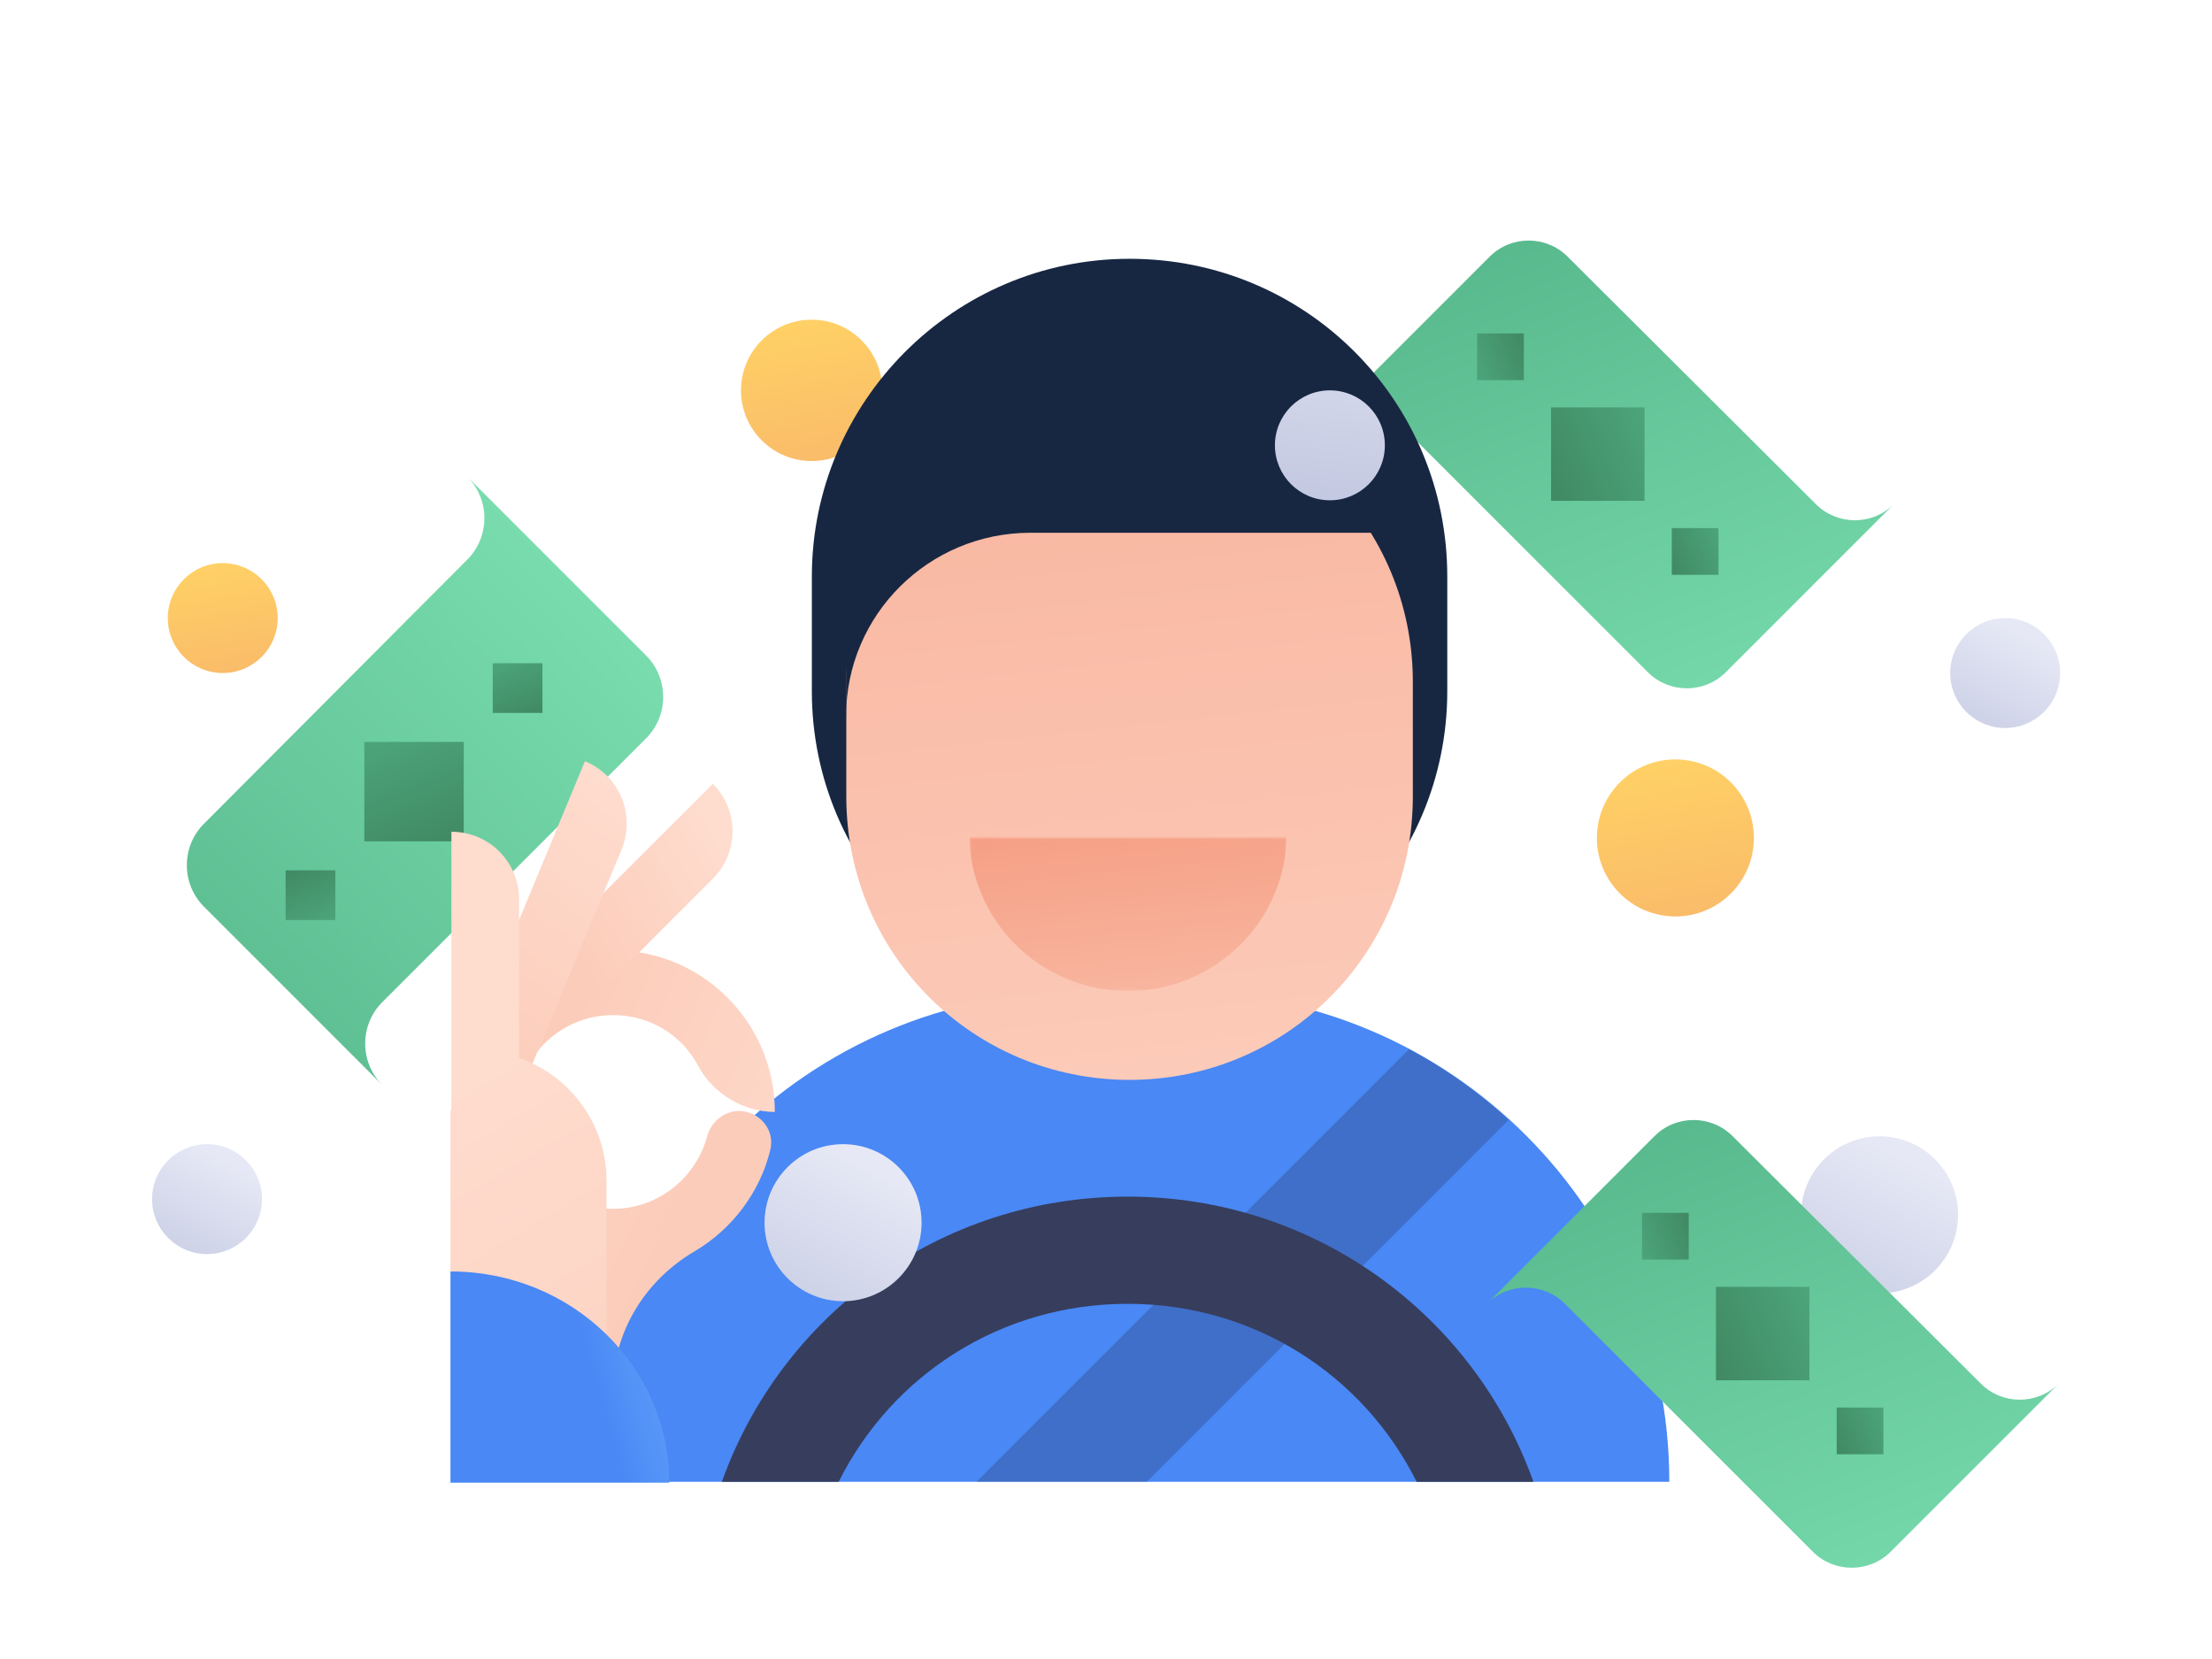
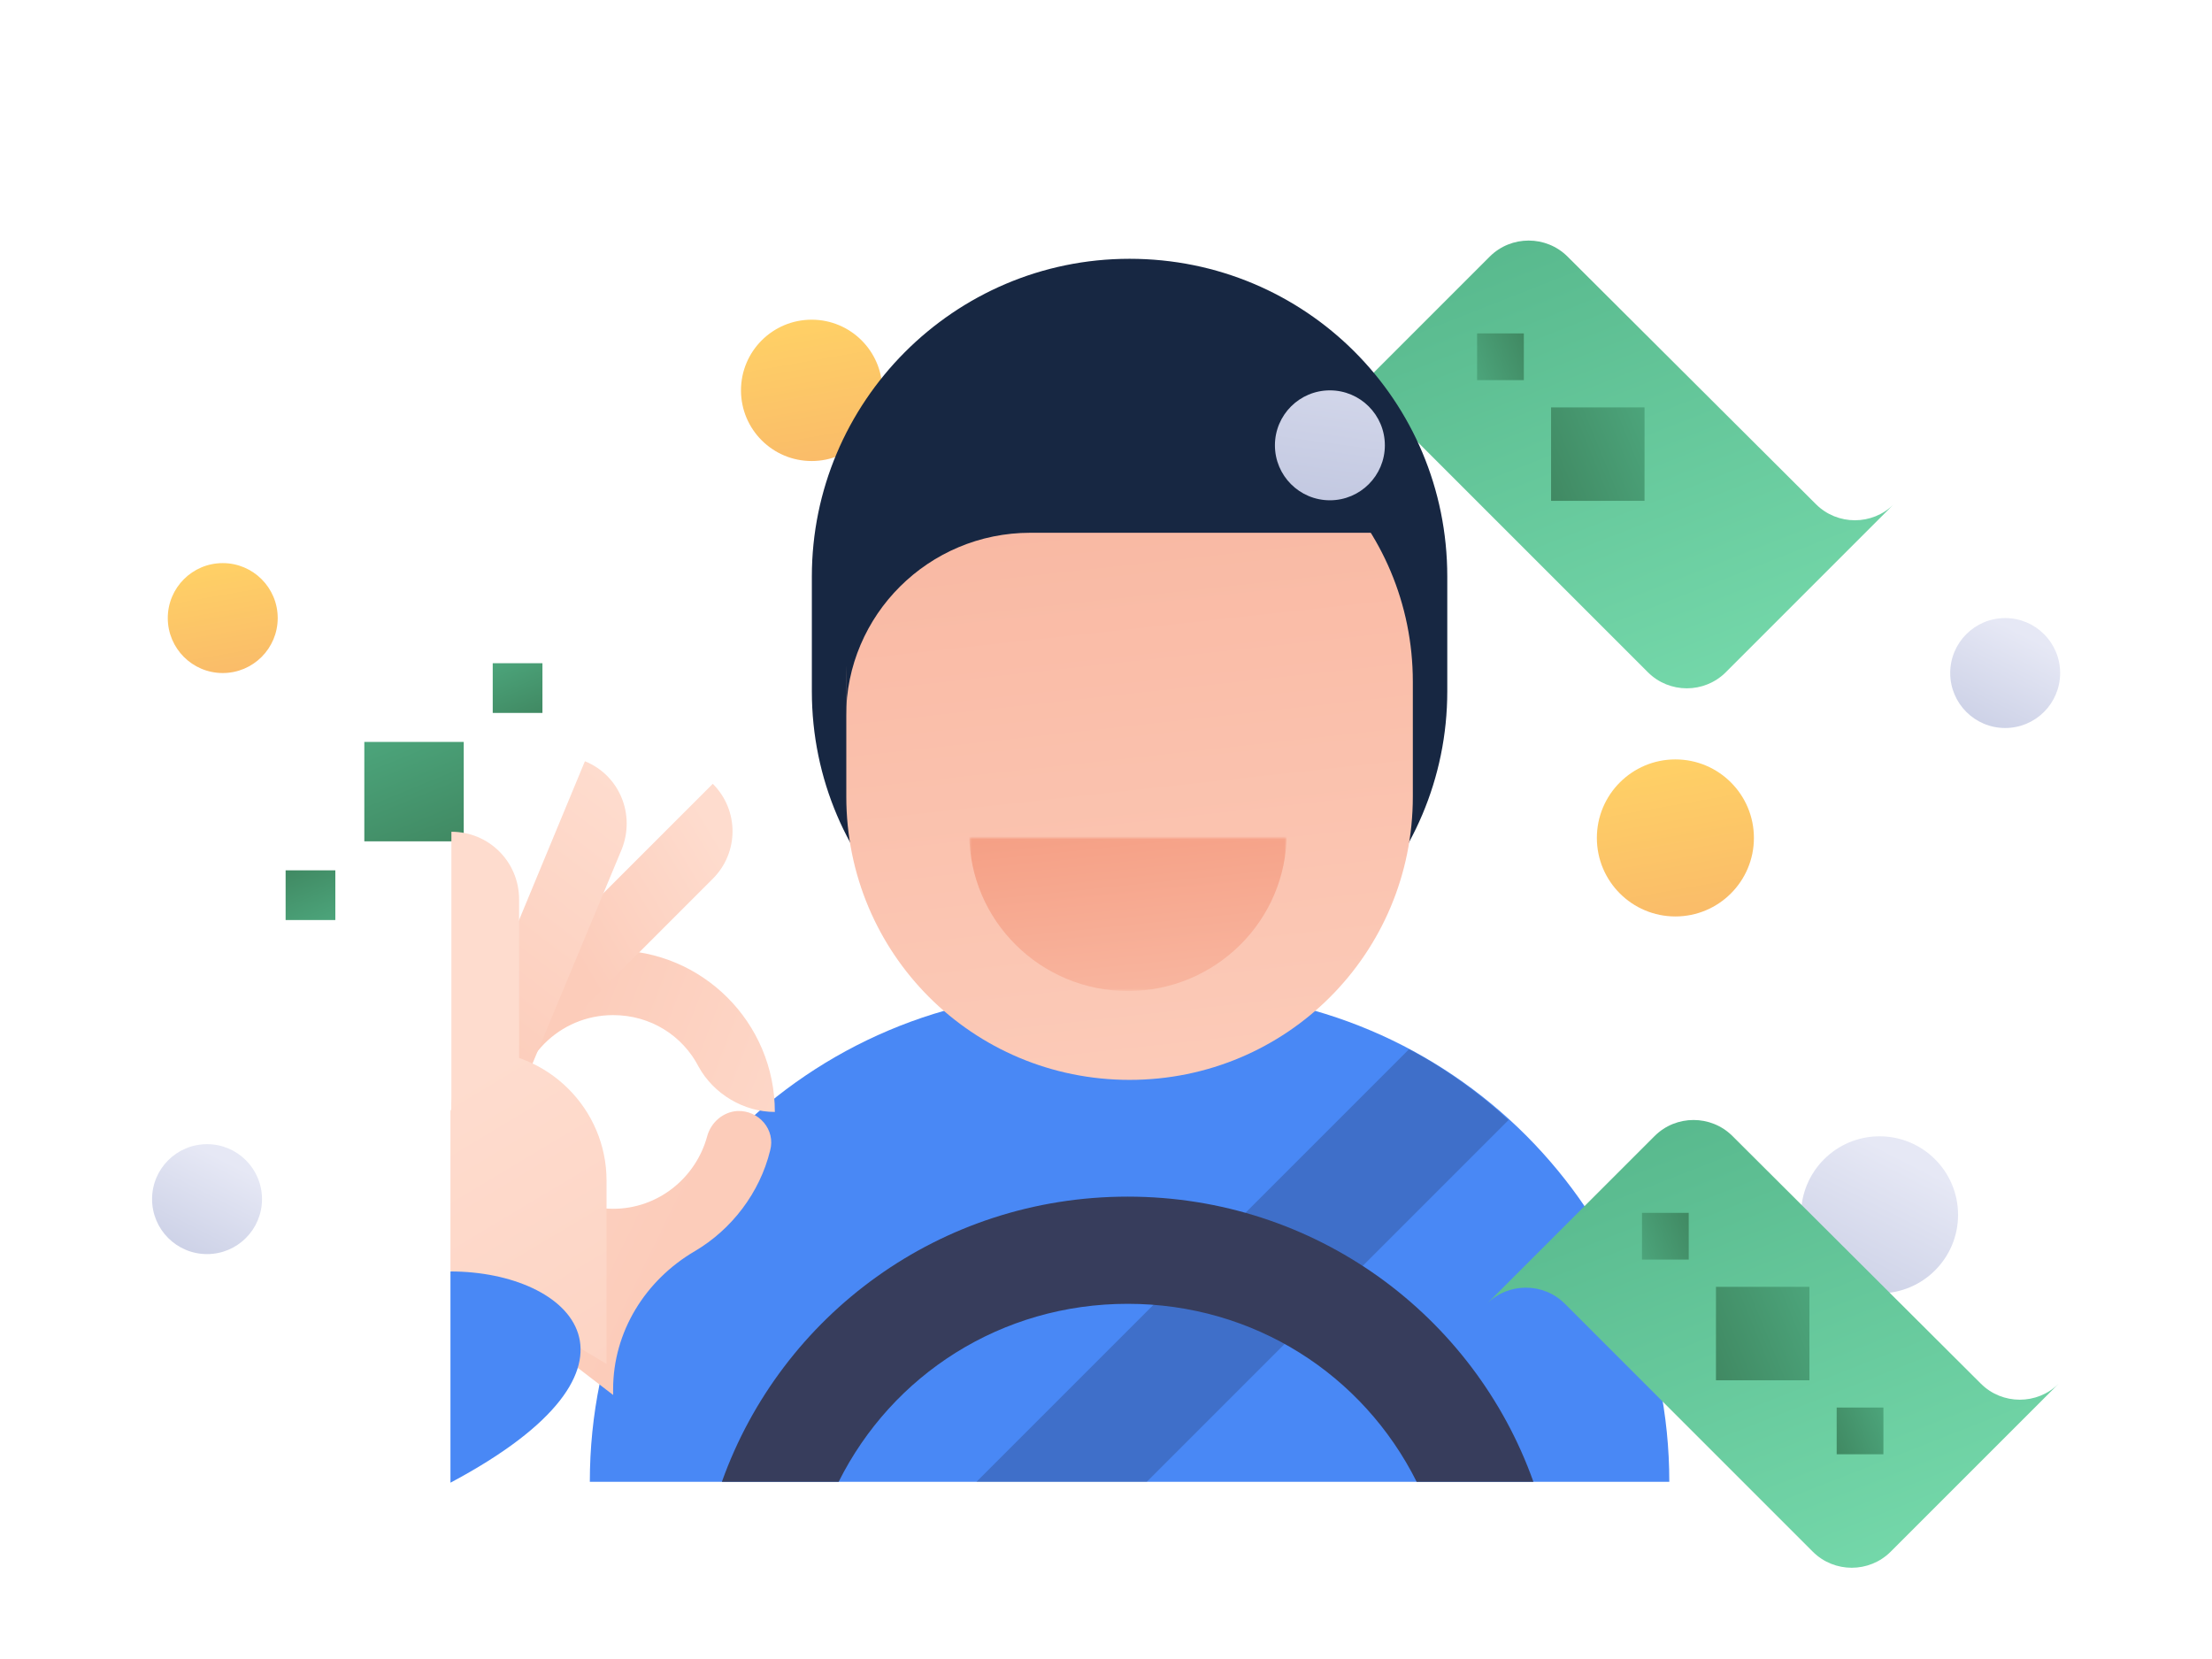
<svg xmlns="http://www.w3.org/2000/svg" width="800" height="600" viewBox="0 0 800 600" fill="none">
  <path d="M293.546 166.737C307.661 166.737 319.104 155.294 319.104 141.179C319.104 127.063 307.661 115.62 293.546 115.62C279.43 115.62 267.987 127.063 267.987 141.179C267.987 155.294 279.43 166.737 293.546 166.737Z" fill="url(#paint0_linear)" />
  <path d="M670.844 196.435L624.149 243.13C616.403 250.876 603.73 250.876 595.984 243.13L506.3 153.446C498.555 145.701 485.88 145.701 478.135 153.446L492.218 139.364L538.772 92.809C546.518 85.064 559.191 85.064 566.937 92.809L656.762 182.352C664.507 190.098 677.182 190.098 684.927 182.352L670.844 196.435Z" fill="url(#paint1_linear)" />
  <path d="M594.767 181.136H560.97V147.339H594.767V181.136Z" fill="url(#paint2_linear)" />
-   <path d="M621.524 207.893H604.625V190.994H621.524V207.893Z" fill="url(#paint3_linear)" />
  <path d="M534.212 120.581H551.111V137.48H534.212V120.581Z" fill="url(#paint4_linear)" />
  <path d="M408.522 93.595C344.84 93.595 293.616 145.51 293.616 208.501V250.034C293.616 313.717 345.531 364.94 408.522 364.94C472.206 364.94 523.428 313.025 523.428 250.034V208.501C523.428 144.819 472.206 93.595 408.522 93.595Z" fill="#172742" />
  <path d="M426.519 358.71H408.522H390.525C292.231 358.71 213.321 438.314 213.321 535.915H603.725C603.725 438.314 524.813 358.71 426.519 358.71Z" fill="#4988F5" />
  <path d="M408.524 144.125C465.284 144.125 510.97 189.811 510.97 246.572V288.104C510.97 344.866 465.284 390.551 408.524 390.551C351.762 390.551 306.076 344.866 306.076 288.104V246.572C306.076 189.811 351.762 144.125 408.524 144.125Z" fill="url(#paint5_linear)" />
  <path opacity="0.24" d="M509.585 379.476C522.737 386.398 535.198 395.397 545.581 405.087L414.753 535.915H353.146L509.585 379.476Z" fill="#212240" />
  <path d="M512.354 535.915C492.972 497.152 453.515 471.541 407.831 471.541C362.144 471.541 322.689 497.152 303.308 535.915H261.082C282.541 475.693 339.994 432.777 407.831 432.777C475.666 432.777 533.119 475.693 554.578 535.915H512.354Z" fill="#373D5C" />
  <path d="M499 191.99L474.701 120.836L378.895 116L306 170.575V259C306 222.386 335.852 192.681 372.647 192.681H499V191.99Z" fill="#172742" />
-   <path d="M183.989 187.399L233.663 237.072C241.903 245.312 241.903 258.794 233.663 267.034L138.258 362.439C130.018 370.679 130.018 384.163 138.257 392.401L123.276 377.421L73.753 327.896C65.513 319.656 65.513 306.174 73.753 297.934L169.008 202.379C177.248 194.139 177.248 180.657 169.008 172.417L183.989 187.399Z" fill="url(#paint6_linear)" />
  <path d="M167.716 268.326V304.281H131.761V268.326H167.716Z" fill="url(#paint7_linear)" />
  <path d="M196.179 239.862V257.84H178.202V239.862H196.179Z" fill="url(#paint8_linear)" />
  <path d="M103.299 332.744V314.768H121.276V332.744H103.299Z" fill="url(#paint9_linear)" />
  <path d="M280.233 402.151C280.233 369.846 254.048 343.662 221.743 343.662C189.439 343.662 163.254 369.846 163.254 402.151H186.718C186.718 382.769 202.36 367.126 221.743 367.126C235.345 367.126 246.908 374.607 252.689 385.829C258.13 395.69 269.011 402.151 280.233 402.151Z" fill="url(#paint10_linear)" />
  <path d="M186.718 402.149C186.718 421.533 202.36 437.176 221.743 437.176C238.066 437.176 251.668 425.954 255.749 410.991C257.11 405.89 261.529 402.149 266.631 401.81C274.452 401.47 280.572 408.61 278.532 416.092C274.791 431.394 264.59 444.657 251.328 452.478C233.305 463.019 221.743 481.722 221.743 502.466V504.506L163.254 459.618V401.81H186.718V402.149Z" fill="url(#paint11_linear)" />
  <path d="M203.721 371.888L197.26 378.349L257.789 317.82C267.31 308.297 267.31 292.995 257.789 283.474L182.978 358.286" fill="url(#paint12_linear)" />
  <path d="M191.818 386.509L224.804 307.277C229.904 294.694 224.123 280.412 211.542 275.312L171.075 372.906" fill="url(#paint13_linear)" />
  <path d="M187.738 411.672V435.136V325.298C187.738 311.697 176.856 300.814 163.254 300.814V401.811" fill="#FEDCCE" />
  <path d="M219.363 493.285V426.975C219.363 401.132 198.28 380.048 172.435 380.048L162.914 401.811V459.621L219.363 493.285Z" fill="url(#paint14_linear)" />
-   <path d="M162.914 536.232H242.036C242.036 494.16 206.871 459.838 162.914 459.838V536.232Z" fill="url(#paint15_linear)" />
-   <path d="M304.905 470.599C320.589 470.599 333.303 457.885 333.303 442.201C333.303 426.517 320.589 413.803 304.905 413.803C289.221 413.803 276.507 426.517 276.507 442.201C276.507 457.885 289.221 470.599 304.905 470.599Z" fill="url(#paint16_linear)" />
+   <path d="M162.914 536.232C242.036 494.16 206.871 459.838 162.914 459.838V536.232Z" fill="url(#paint15_linear)" />
  <path d="M679.762 467.759C695.446 467.759 708.161 455.045 708.161 439.361C708.161 423.677 695.446 410.963 679.762 410.963C664.078 410.963 651.364 423.677 651.364 439.361C651.364 455.045 664.078 467.759 679.762 467.759Z" fill="url(#paint17_linear)" />
  <path d="M74.879 453.56C85.858 453.56 94.758 444.66 94.758 433.682C94.758 422.703 85.858 413.803 74.879 413.803C63.9 413.803 55 422.703 55 433.682C55 444.66 63.9 453.56 74.879 453.56Z" fill="url(#paint18_linear)" />
  <path d="M725.2 263.292C736.178 263.292 745.078 254.392 745.078 243.413C745.078 232.434 736.178 223.534 725.2 223.534C714.221 223.534 705.321 232.434 705.321 243.413C705.321 254.392 714.221 263.292 725.2 263.292Z" fill="url(#paint19_linear)" />
  <path d="M605.927 331.448C621.611 331.448 634.325 318.733 634.325 303.05C634.325 287.366 621.611 274.651 605.927 274.651C590.243 274.651 577.529 287.366 577.529 303.05C577.529 318.733 590.243 331.448 605.927 331.448Z" fill="url(#paint20_linear)" />
  <path d="M480.974 180.936C491.953 180.936 500.853 172.036 500.853 161.058C500.853 150.079 491.953 141.179 480.974 141.179C469.995 141.179 461.095 150.079 461.095 161.058C461.095 172.036 469.995 180.936 480.974 180.936Z" fill="url(#paint21_linear)" />
  <path d="M730.482 514.496L683.786 561.191C676.04 568.937 663.366 568.937 655.62 561.191L565.936 471.507C558.192 463.762 545.517 463.762 537.771 471.507L551.854 457.425L598.409 410.871C606.155 403.125 618.828 403.125 626.574 410.871L716.398 500.413C724.143 508.159 736.819 508.159 744.565 500.413L730.482 514.496Z" fill="url(#paint22_linear)" />
  <path d="M654.405 499.198H620.606V465.4H654.405V499.198Z" fill="url(#paint23_linear)" />
  <path d="M681.16 525.955H664.261V509.056H681.16V525.955Z" fill="url(#paint24_linear)" />
  <path d="M593.848 438.643H610.747V455.542H593.848V438.643Z" fill="url(#paint25_linear)" />
  <path d="M80.558 243.413C91.537 243.413 100.437 234.513 100.437 223.534C100.437 212.555 91.537 203.655 80.558 203.655C69.58 203.655 60.68 212.555 60.68 223.534C60.68 234.513 69.58 243.413 80.558 243.413Z" fill="url(#paint26_linear)" />
  <mask id="mask0" mask-type="alpha" maskUnits="userSpaceOnUse" x="350" y="303" width="116" height="56">
    <path d="M465.344 303.049H350.55V358.42H465.344V303.049Z" fill="url(#paint27_linear)" />
  </mask>
  <g mask="url(#mask0)">
    <path d="M407.948 358.421C439.647 358.421 465.345 332.901 465.345 301.421C465.345 269.941 439.647 244.422 407.948 244.422C376.248 244.422 350.551 269.941 350.551 301.421C350.551 332.901 376.248 358.421 407.948 358.421Z" fill="url(#paint28_linear)" />
  </g>
  <defs>
    <linearGradient id="paint0_linear" x1="289.405" y1="117.329" x2="313.046" y2="251.51" gradientUnits="userSpaceOnUse">
      <stop offset="0" stop-color="#FFD066" />
      <stop offset="0.999" stop-color="#F0996E" />
    </linearGradient>
    <linearGradient id="paint1_linear" x1="520.58" y1="51.378" x2="632.296" y2="335.5" gradientUnits="userSpaceOnUse">
      <stop stop-color="#52B287" />
      <stop offset="0.999" stop-color="#81E6B7" />
    </linearGradient>
    <linearGradient id="paint2_linear" x1="617.664" y1="147.883" x2="550.49" y2="175.344" gradientUnits="userSpaceOnUse">
      <stop stop-color="#52B287" />
      <stop offset="1" stop-color="#3E845E" />
    </linearGradient>
    <linearGradient id="paint3_linear" x1="632.987" y1="191.218" x2="599.399" y2="204.949" gradientUnits="userSpaceOnUse">
      <stop stop-color="#52B287" />
      <stop offset="1" stop-color="#3E845E" />
    </linearGradient>
    <linearGradient id="paint4_linear" x1="522.806" y1="137.062" x2="556.393" y2="123.331" gradientUnits="userSpaceOnUse">
      <stop stop-color="#52B287" />
      <stop offset="1" stop-color="#3E845E" />
    </linearGradient>
    <linearGradient id="paint5_linear" x1="357.858" y1="-193.87" x2="424.002" y2="407.095" gradientUnits="userSpaceOnUse">
      <stop offset="0.003" stop-color="#F4987C" />
      <stop offset="0.999" stop-color="#FCCCBA" />
    </linearGradient>
    <linearGradient id="paint6_linear" x1="43.641" y1="423.308" x2="281.988" y2="196.461" gradientUnits="userSpaceOnUse">
      <stop stop-color="#52B287" />
      <stop offset="0.999" stop-color="#81E6B7" />
    </linearGradient>
    <linearGradient id="paint7_linear" x1="132.341" y1="243.97" x2="161.555" y2="315.429" gradientUnits="userSpaceOnUse">
      <stop stop-color="#52B287" />
      <stop offset="1" stop-color="#3E845E" />
    </linearGradient>
    <linearGradient id="paint8_linear" x1="178.44" y1="227.668" x2="193.046" y2="263.398" gradientUnits="userSpaceOnUse">
      <stop stop-color="#52B287" />
      <stop offset="1" stop-color="#3E845E" />
    </linearGradient>
    <linearGradient id="paint9_linear" x1="120.831" y1="344.879" x2="106.224" y2="309.149" gradientUnits="userSpaceOnUse">
      <stop stop-color="#52B287" />
      <stop offset="1" stop-color="#3E845E" />
    </linearGradient>
    <linearGradient id="paint10_linear" x1="213.388" y1="350.34" x2="323.885" y2="392.63" gradientUnits="userSpaceOnUse">
      <stop stop-color="#FCCCBA" />
      <stop offset="1" stop-color="#FEDCCE" />
    </linearGradient>
    <linearGradient id="paint11_linear" x1="241.701" y1="451.243" x2="97.658" y2="380.662" gradientUnits="userSpaceOnUse">
      <stop stop-color="#FCCCBA" />
      <stop offset="1" stop-color="#FEDCCE" />
    </linearGradient>
    <linearGradient id="paint12_linear" x1="202.475" y1="336.7" x2="259.77" y2="302.596" gradientUnits="userSpaceOnUse">
      <stop stop-color="#FCCCBA" />
      <stop offset="1" stop-color="#FEDCCE" />
    </linearGradient>
    <linearGradient id="paint13_linear" x1="162.914" y1="381.716" x2="232.486" y2="290.317" gradientUnits="userSpaceOnUse">
      <stop stop-color="#FCCCBA" />
      <stop offset="1" stop-color="#FEDCCE" />
    </linearGradient>
    <linearGradient id="paint14_linear" x1="169.735" y1="388.538" x2="289.781" y2="589.072" gradientUnits="userSpaceOnUse">
      <stop stop-color="#FEDCCE" />
      <stop offset="1" stop-color="#FCCCBA" />
    </linearGradient>
    <linearGradient id="paint15_linear" x1="202.475" y1="459.838" x2="292" y2="434" gradientUnits="userSpaceOnUse">
      <stop stop-color="#4988F5" />
      <stop offset="1" stop-color="#8FCEFF" />
    </linearGradient>
    <linearGradient id="paint16_linear" x1="323.687" y1="426.928" x2="280.616" y2="511.177" gradientUnits="userSpaceOnUse">
      <stop stop-color="#E6E8F5" />
      <stop offset="1" stop-color="#B8BFDB" />
    </linearGradient>
    <linearGradient id="paint17_linear" x1="698.545" y1="424.089" x2="655.474" y2="508.337" gradientUnits="userSpaceOnUse">
      <stop stop-color="#E6E8F5" />
      <stop offset="1" stop-color="#B8BFDB" />
    </linearGradient>
    <linearGradient id="paint18_linear" x1="88.027" y1="422.991" x2="57.877" y2="481.964" gradientUnits="userSpaceOnUse">
      <stop stop-color="#E6E8F5" />
      <stop offset="1" stop-color="#B8BFDB" />
    </linearGradient>
    <linearGradient id="paint19_linear" x1="738.348" y1="232.723" x2="708.198" y2="291.696" gradientUnits="userSpaceOnUse">
      <stop stop-color="#E6E8F5" />
      <stop offset="1" stop-color="#B8BFDB" />
    </linearGradient>
    <linearGradient id="paint20_linear" x1="601.326" y1="276.55" x2="627.595" y2="425.64" gradientUnits="userSpaceOnUse">
      <stop offset="0" stop-color="#FFD066" />
      <stop offset="0.999" stop-color="#F0996E" />
    </linearGradient>
    <linearGradient id="paint21_linear" x1="480.974" y1="84.027" x2="463.973" y2="209.34" gradientUnits="userSpaceOnUse">
      <stop stop-color="#E6E8F5" />
      <stop offset="1" stop-color="#B8BFDB" />
    </linearGradient>
    <linearGradient id="paint22_linear" x1="580.216" y1="369.439" x2="691.933" y2="653.562" gradientUnits="userSpaceOnUse">
      <stop stop-color="#52B287" />
      <stop offset="0.999" stop-color="#81E6B7" />
    </linearGradient>
    <linearGradient id="paint23_linear" x1="677.301" y1="465.945" x2="610.127" y2="493.406" gradientUnits="userSpaceOnUse">
      <stop stop-color="#52B287" />
      <stop offset="1" stop-color="#3E845E" />
    </linearGradient>
    <linearGradient id="paint24_linear" x1="692.623" y1="509.279" x2="659.036" y2="523.011" gradientUnits="userSpaceOnUse">
      <stop stop-color="#52B287" />
      <stop offset="1" stop-color="#3E845E" />
    </linearGradient>
    <linearGradient id="paint25_linear" x1="582.442" y1="455.124" x2="616.029" y2="441.393" gradientUnits="userSpaceOnUse">
      <stop stop-color="#52B287" />
      <stop offset="1" stop-color="#3E845E" />
    </linearGradient>
    <linearGradient id="paint26_linear" x1="77.338" y1="204.984" x2="95.725" y2="309.348" gradientUnits="userSpaceOnUse">
      <stop offset="0" stop-color="#FFD066" />
      <stop offset="0.999" stop-color="#F0996E" />
    </linearGradient>
    <linearGradient id="paint27_linear" x1="493.307" y1="330.735" x2="426.992" y2="408.508" gradientUnits="userSpaceOnUse">
      <stop stop-color="#F9BBA5" />
      <stop offset="1" stop-color="#FCCCBA" />
    </linearGradient>
    <linearGradient id="paint28_linear" x1="391.761" y1="277.294" x2="406.93" y2="425.105" gradientUnits="userSpaceOnUse">
      <stop stop-color="#F4987C" />
      <stop offset="1" stop-color="#FCCCBA" />
    </linearGradient>
  </defs>
</svg>